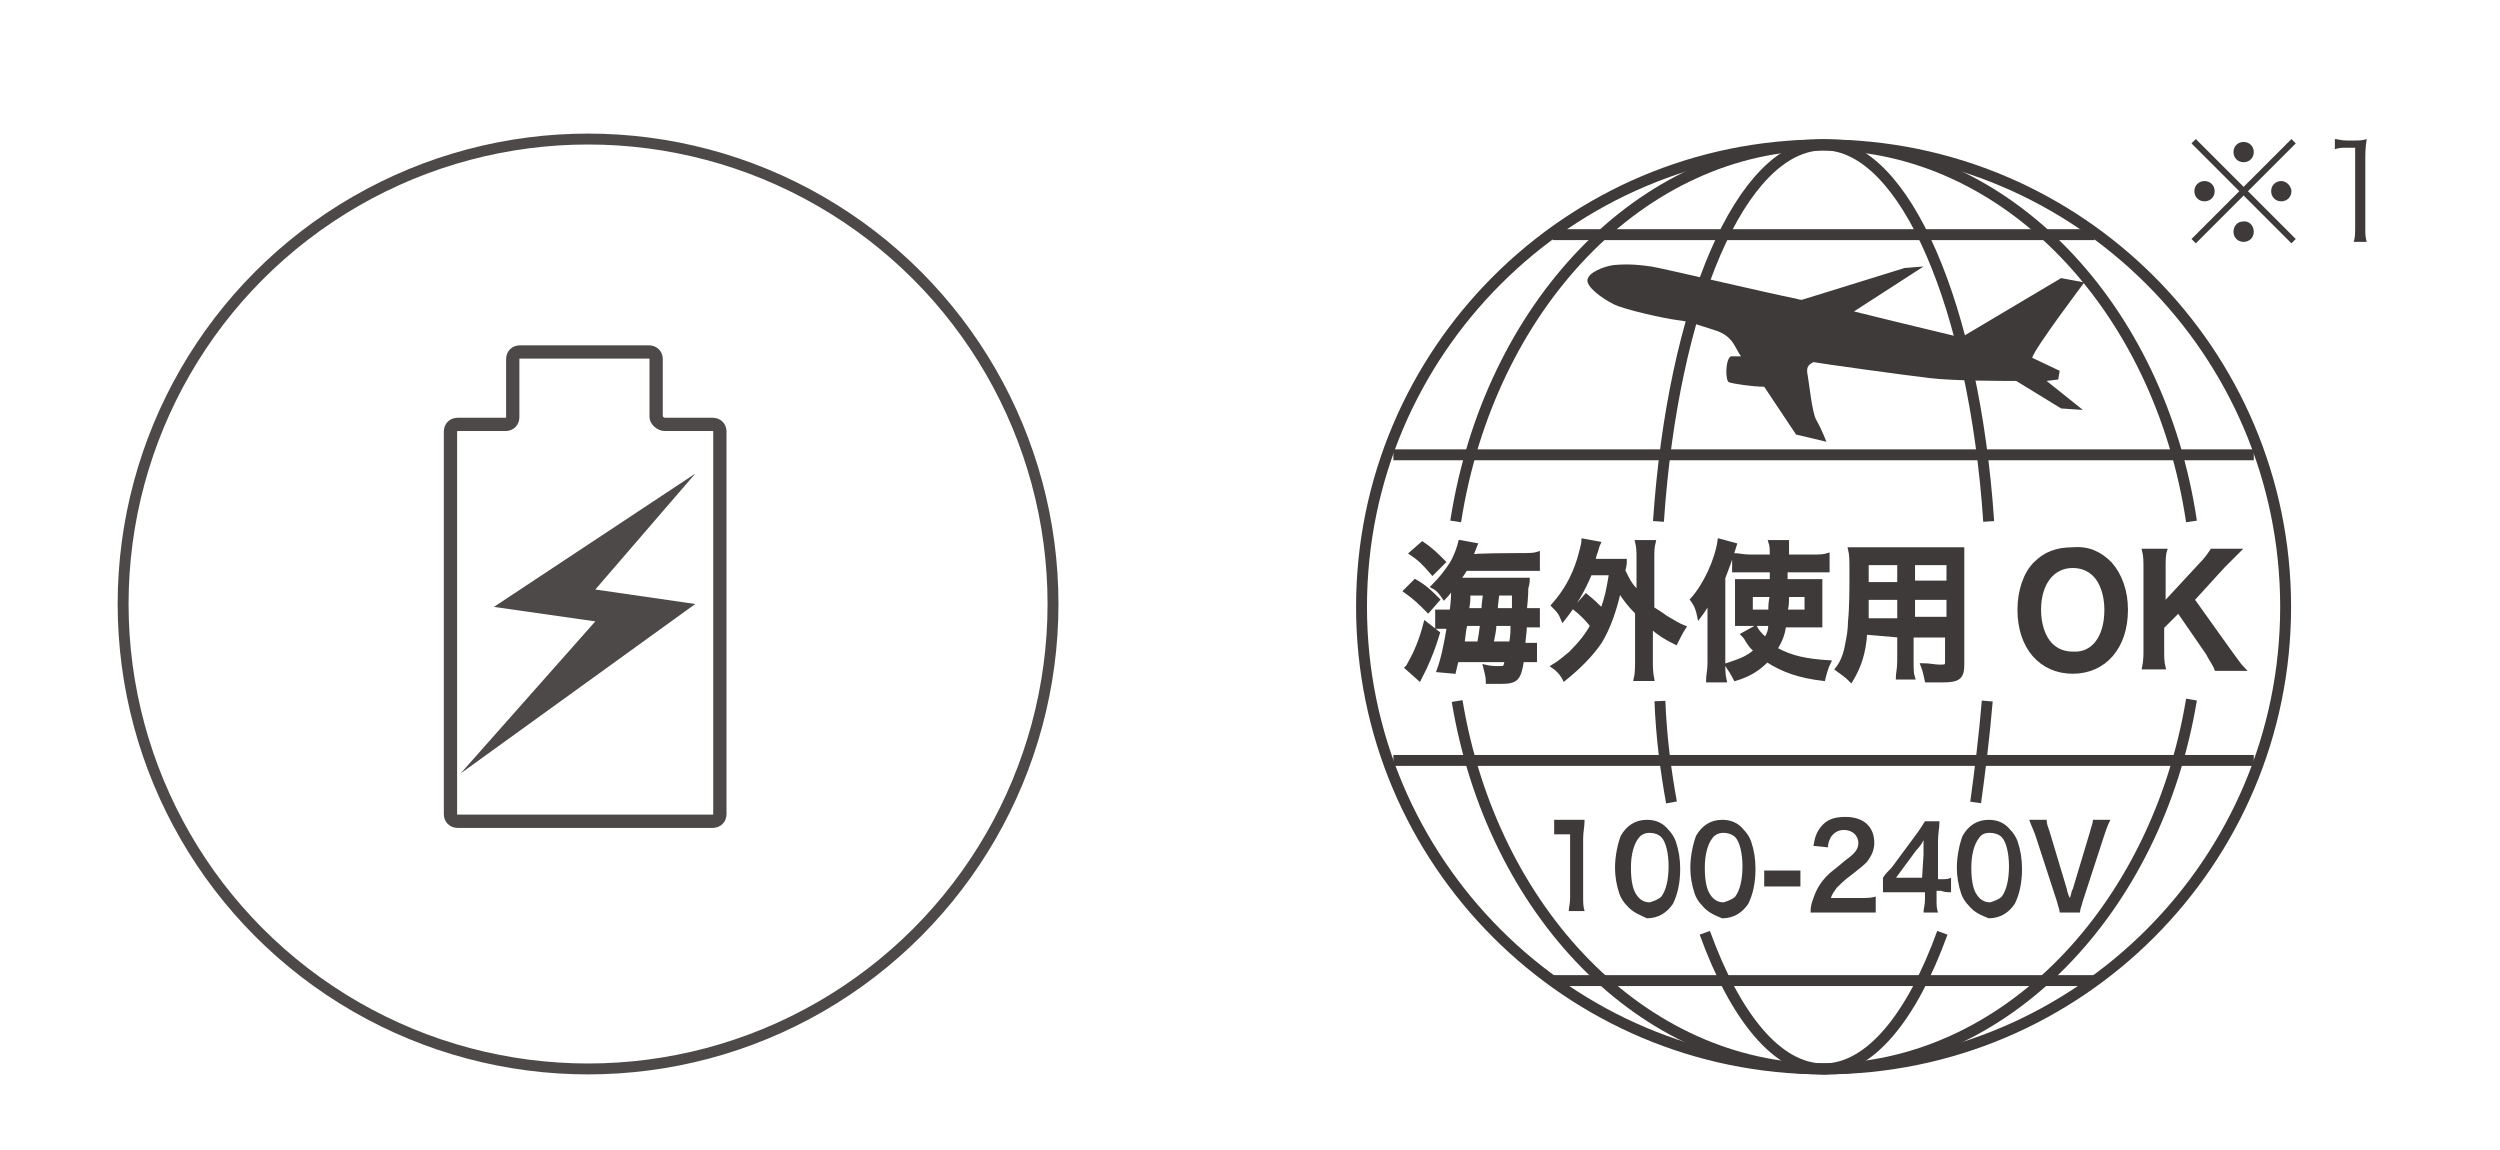
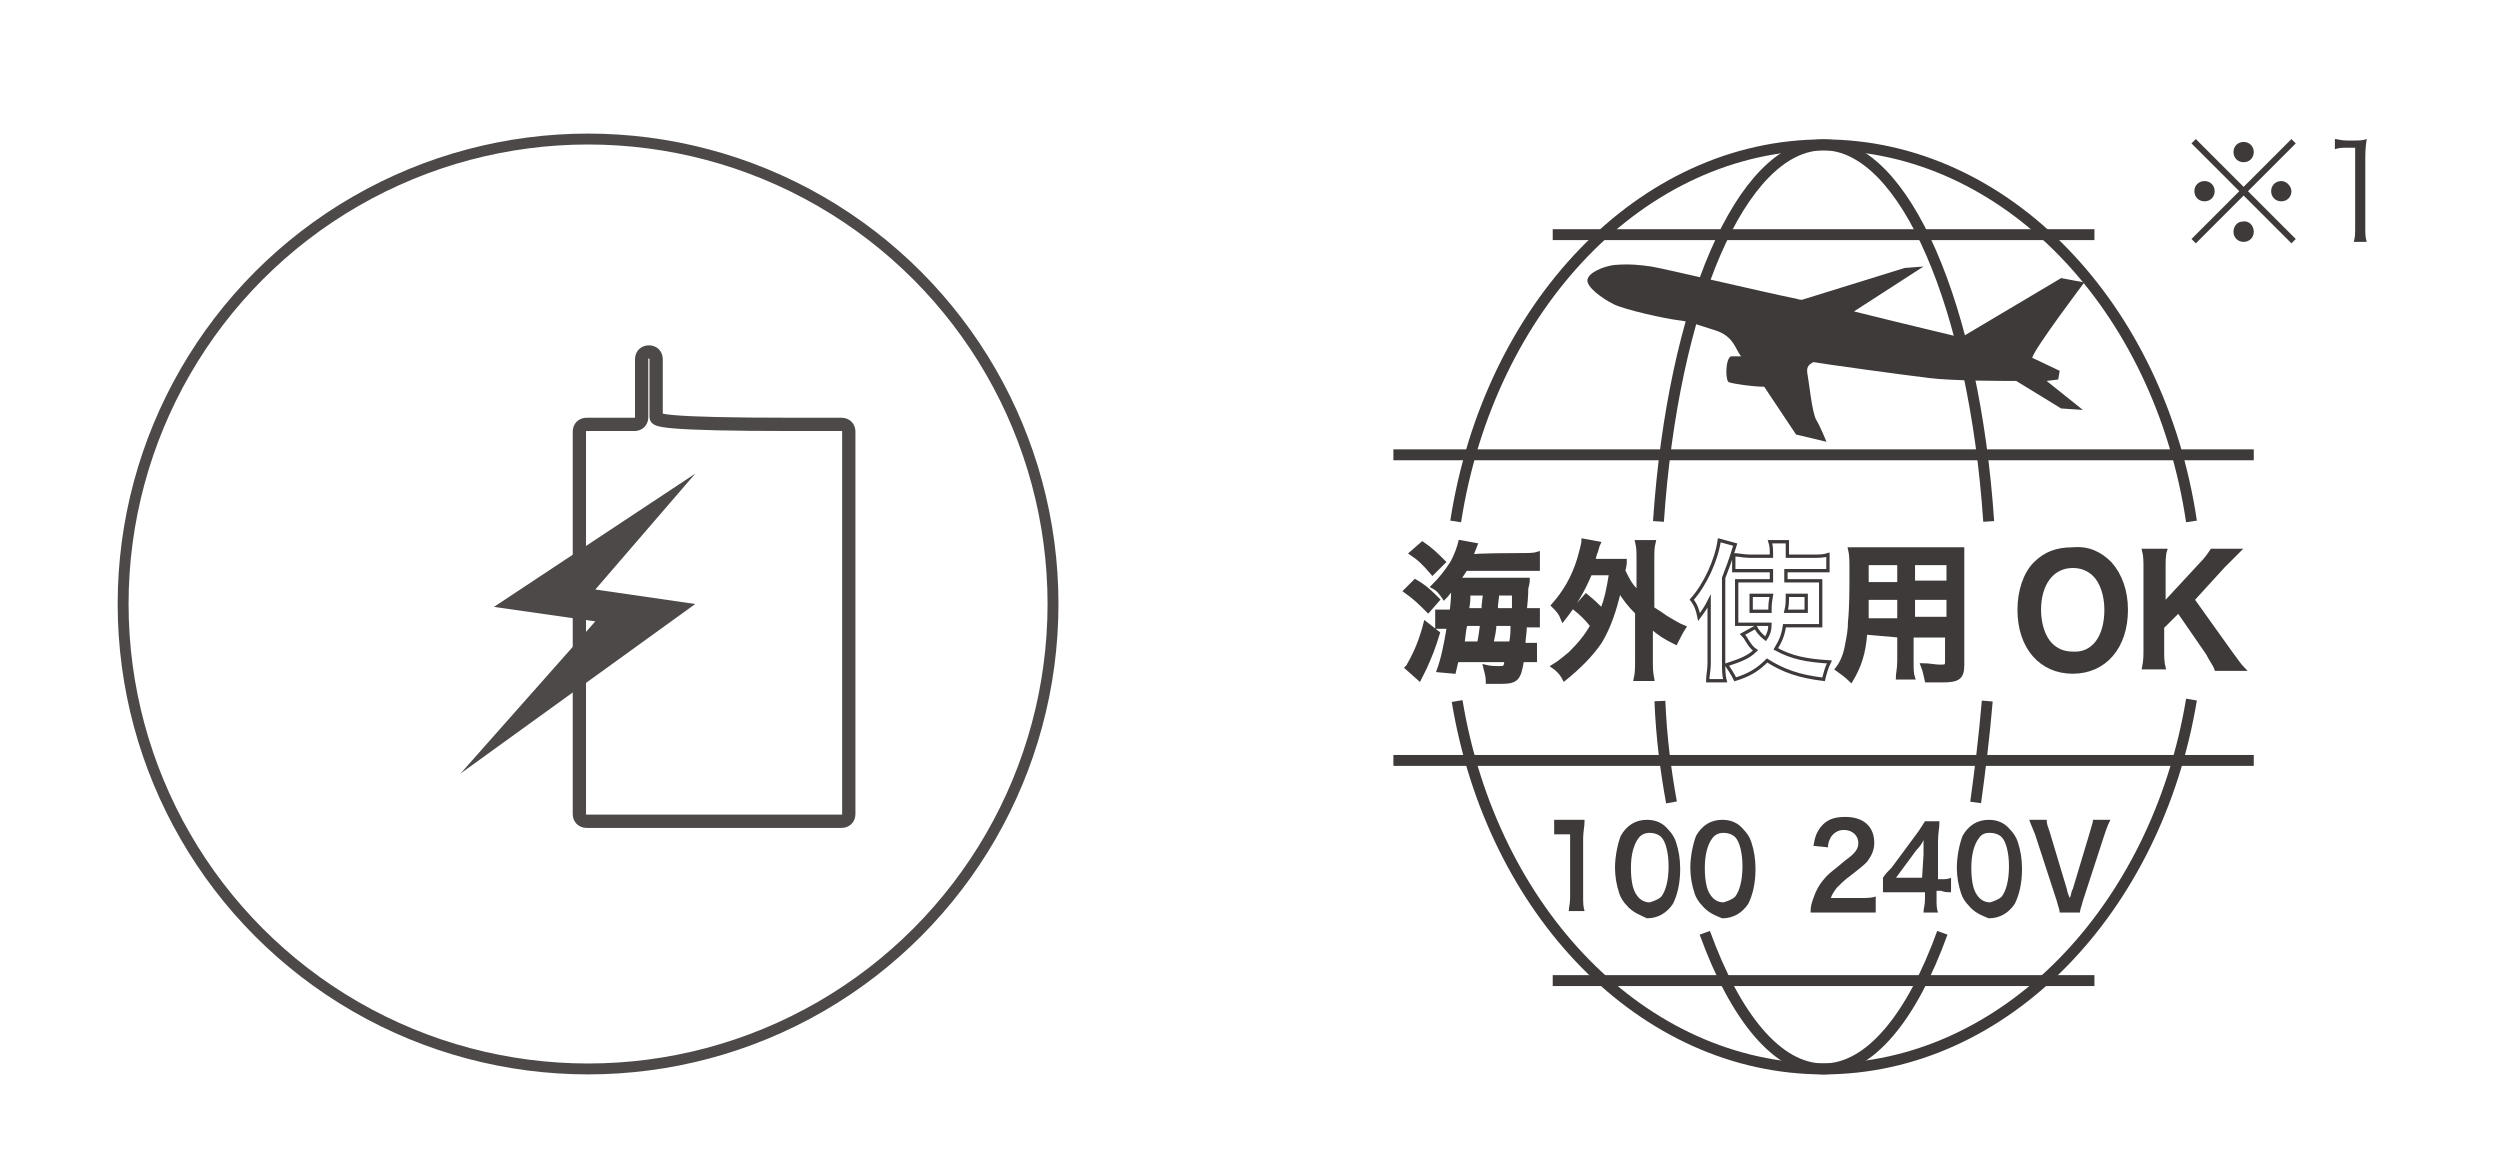
<svg xmlns="http://www.w3.org/2000/svg" version="1.1" id="レイヤー_1" x="0px" y="0px" viewBox="0 0 172.6 79.4" style="enable-background:new 0 0 172.6 79.4;" xml:space="preserve">
  <style type="text/css">
	.st0{fill:none;stroke:#3E3A39;stroke-width:0.753;stroke-miterlimit:10;}
	.st1{fill:#3E3A39;}
	.st2{fill:none;stroke:#3E3A39;stroke-width:0.229;stroke-miterlimit:10;}
	.st3{display:none;}
	.st4{display:inline;fill:none;stroke:#3E3A39;stroke-width:0.753;stroke-miterlimit:10;}
	.st5{display:inline;fill:none;stroke:#3E3A39;stroke-width:0.917;stroke-miterlimit:10;}
	.st6{display:inline;fill:#3E3A39;}
	.st7{fill:none;stroke:#4C4948;stroke-width:0.753;stroke-miterlimit:10;}
	.st8{fill:none;stroke:#4C4948;stroke-width:0.917;stroke-miterlimit:10;}
	.st9{fill:#4C4948;}
</style>
-   <path class="st0" d="M157.8,41.9c0,17.6-14.3,31.9-31.9,31.9S94,59.5,94,41.9S108.3,10,125.9,10C143.5,10,157.8,24.3,157.8,41.9z" />
  <path class="st0" d="M151.3,48.3c-2.4,14.5-12.9,25.5-25.4,25.5c-12.5,0-22.9-10.9-25.3-25.4" />
  <path class="st0" d="M100.5,36c2.3-14.8,12.8-26,25.4-26s23.2,11.2,25.4,26" />
  <path class="st0" d="M134.1,64.4c-2.1,5.8-5,9.4-8.2,9.4c-3.2,0-6.1-3.6-8.2-9.4" />
  <path class="st0" d="M137.2,48.4c-0.2,2.4-0.5,4.8-0.8,7" />
  <path class="st0" d="M114.5,36c1-14.8,5.7-26,11.4-26c5.6,0,10.4,11.2,11.4,26" />
  <path class="st0" d="M115.4,55.4c-0.4-2.2-0.7-4.5-0.8-7" />
  <line class="st0" x1="155.6" y1="31.4" x2="96.2" y2="31.4" />
  <line class="st0" x1="144.6" y1="16.2" x2="107.2" y2="16.2" />
  <line class="st0" x1="155.6" y1="52.5" x2="96.2" y2="52.5" />
  <line class="st0" x1="144.6" y1="67.7" x2="107.2" y2="67.7" />
  <path class="st1" d="M97.7,40.1c0.7,0.4,1.1,0.8,1.6,1.3l-0.7,0.8c-0.6-0.6-0.9-0.9-1.6-1.4L97.7,40.1z M99.3,43.7  c-0.3,1-0.5,1.5-0.9,2.4l-0.4,0.8l-0.9-0.8c0.1-0.1,0.1-0.1,0.2-0.3c0.4-0.7,0.8-1.6,1.1-2.8L99.3,43.7z M98.2,37.5  c0.6,0.4,1,0.8,1.5,1.3l-0.8,0.8c-0.6-0.7-0.9-1-1.5-1.4L98.2,37.5z M104.8,38.3c0.8,0,1.1,0,1.4-0.1v1.1c-0.3,0-0.6,0-1.3,0h-3.7  c-0.2,0.3-0.3,0.5-0.5,0.7h3.8c0.5,0,0.8,0,1,0c0,0.1,0,0.3-0.1,0.6c0,0.1,0,0.6-0.1,1.5c0.5,0,0.6,0,0.9,0v1.1c-0.3,0-0.5,0-0.8,0  h-0.1c0,0.5-0.1,0.9-0.1,1.3c0.4,0,0.5,0,0.8,0v1.1c-0.2,0-0.4,0-0.8,0h-0.1c-0.2,1.3-0.4,1.5-1.5,1.5c-0.2,0-0.3,0-0.9,0  c0-0.4-0.1-0.7-0.2-1.1c0.4,0.1,0.7,0.1,1,0.1c0.4,0,0.4,0,0.5-0.5h-3.4c-0.1,0.3-0.1,0.4-0.2,0.8l-1.1-0.1c0.3-0.8,0.5-1.8,0.7-3  H100c-0.3,0-0.5,0-0.8,0v-1.1c0.3,0,0.5,0,0.9,0h0.1c0.1-0.8,0.1-1.2,0.1-1.6c-0.2,0.2-0.3,0.4-0.6,0.7c-0.2-0.3-0.4-0.6-0.8-0.8  c0.6-0.6,0.9-1,1.3-1.6c0.3-0.5,0.5-1.1,0.6-1.5l1.1,0.2c-0.2,0.5-0.2,0.5-0.3,0.8C101.7,38.3,104.8,38.3,104.8,38.3z M102.1,44.4  c0.1-0.5,0.1-0.6,0.2-1.3h-1.1c-0.1,0.4-0.1,0.5-0.2,1.3H102.1z M102.4,42.1c0-0.3,0-0.3,0.1-1.1h-1.1c0,0.5,0,0.6-0.1,1.1H102.4z   M104.3,44.4c0.1-0.5,0.1-0.8,0.1-1.3h-1.2c0,0.4-0.1,0.8-0.2,1.3H104.3z M104.5,42.1c0-0.6,0-0.6,0-1.1h-1.1  c-0.1,0.8-0.1,0.8-0.1,1.1H104.5z" />
  <path class="st2" d="M97.7,40.1c0.7,0.4,1.1,0.8,1.6,1.3l-0.7,0.8c-0.6-0.6-0.9-0.9-1.6-1.4L97.7,40.1z M99.3,43.7  c-0.3,1-0.5,1.5-0.9,2.4l-0.4,0.8l-0.9-0.8c0.1-0.1,0.1-0.1,0.2-0.3c0.4-0.7,0.8-1.6,1.1-2.8L99.3,43.7z M98.2,37.5  c0.6,0.4,1,0.8,1.5,1.3l-0.8,0.8c-0.6-0.7-0.9-1-1.5-1.4L98.2,37.5z M104.8,38.3c0.8,0,1.1,0,1.4-0.1v1.1c-0.3,0-0.6,0-1.3,0h-3.7  c-0.2,0.3-0.3,0.5-0.5,0.7h3.8c0.5,0,0.8,0,1,0c0,0.1,0,0.3-0.1,0.6c0,0.1,0,0.6-0.1,1.5c0.5,0,0.6,0,0.9,0v1.1c-0.3,0-0.5,0-0.8,0  h-0.1c0,0.5-0.1,0.9-0.1,1.3c0.4,0,0.5,0,0.8,0v1.1c-0.2,0-0.4,0-0.8,0h-0.1c-0.2,1.3-0.4,1.5-1.5,1.5c-0.2,0-0.3,0-0.9,0  c0-0.4-0.1-0.7-0.2-1.1c0.4,0.1,0.7,0.1,1,0.1c0.4,0,0.4,0,0.5-0.5h-3.4c-0.1,0.3-0.1,0.4-0.2,0.8l-1.1-0.1c0.3-0.8,0.5-1.8,0.7-3  H100c-0.3,0-0.5,0-0.8,0v-1.1c0.3,0,0.5,0,0.9,0h0.1c0.1-0.8,0.1-1.2,0.1-1.6c-0.2,0.2-0.3,0.4-0.6,0.7c-0.2-0.3-0.4-0.6-0.8-0.8  c0.6-0.6,0.9-1,1.3-1.6c0.3-0.5,0.5-1.1,0.6-1.5l1.1,0.2c-0.2,0.5-0.2,0.5-0.3,0.8C101.7,38.3,104.8,38.3,104.8,38.3z M102.1,44.4  c0.1-0.5,0.1-0.6,0.2-1.3h-1.1c-0.1,0.4-0.1,0.5-0.2,1.3H102.1z M102.4,42.1c0-0.3,0-0.3,0.1-1.1h-1.1c0,0.5,0,0.6-0.1,1.1H102.4z   M104.3,44.4c0.1-0.5,0.1-0.8,0.1-1.3h-1.2c0,0.4-0.1,0.8-0.2,1.3H104.3z M104.5,42.1c0-0.6,0-0.6,0-1.1h-1.1  c-0.1,0.8-0.1,0.8-0.1,1.1H104.5z" />
  <path class="st1" d="M109.5,41.1c0.5,0.4,0.8,0.7,1.1,1c0.3-0.8,0.4-1.3,0.6-2.5h-1.4c-0.5,1.2-1.1,2.2-1.9,3.2  c-0.2-0.5-0.3-0.6-0.7-1c0.8-0.9,1.4-1.9,1.8-3.2c0.1-0.4,0.3-1,0.3-1.3l1.1,0.2c-0.1,0.2-0.1,0.3-0.2,0.6c-0.1,0.2-0.1,0.4-0.2,0.6  h1.4c0.4,0,0.6,0,0.8,0c0,0.2,0,0.3-0.1,0.7c0.3,0.6,0.4,0.9,1,1.5v-2.3c0-0.5,0-0.8-0.1-1.2h1.2c-0.1,0.4-0.1,0.7-0.1,1.2V42  c0.3,0.2,0.5,0.3,0.9,0.6c0.7,0.4,0.8,0.5,1.3,0.7c-0.2,0.3-0.4,0.7-0.6,1.1c-0.8-0.4-1.1-0.6-1.7-1.1v2.2c0,0.6,0,0.9,0.1,1.4h-1.2  c0.1-0.4,0.1-0.8,0.1-1.4v-3.2c-0.6-0.6-0.8-0.9-1.2-1.5c-0.3,1.3-0.7,2.5-1.3,3.5c-0.6,0.9-1.5,1.8-2.5,2.6  c-0.2-0.4-0.5-0.7-0.8-0.9c0.5-0.3,0.7-0.5,1.2-0.9c0.7-0.7,1.1-1.2,1.5-1.9c-0.4-0.5-0.7-0.8-1.2-1.2L109.5,41.1z" />
  <path class="st2" d="M109.5,41.1c0.5,0.4,0.8,0.7,1.1,1c0.3-0.8,0.4-1.3,0.6-2.5h-1.4c-0.5,1.2-1.1,2.2-1.9,3.2  c-0.2-0.5-0.3-0.6-0.7-1c0.8-0.9,1.4-1.9,1.8-3.2c0.1-0.4,0.3-1,0.3-1.3l1.1,0.2c-0.1,0.2-0.1,0.3-0.2,0.6c-0.1,0.2-0.1,0.4-0.2,0.6  h1.4c0.4,0,0.6,0,0.8,0c0,0.2,0,0.3-0.1,0.7c0.3,0.6,0.4,0.9,1,1.5v-2.3c0-0.5,0-0.8-0.1-1.2h1.2c-0.1,0.4-0.1,0.7-0.1,1.2V42  c0.3,0.2,0.5,0.3,0.9,0.6c0.7,0.4,0.8,0.5,1.3,0.7c-0.2,0.3-0.4,0.7-0.6,1.1c-0.8-0.4-1.1-0.6-1.7-1.1v2.2c0,0.6,0,0.9,0.1,1.4h-1.2  c0.1-0.4,0.1-0.8,0.1-1.4v-3.2c-0.6-0.6-0.8-0.9-1.2-1.5c-0.3,1.3-0.7,2.5-1.3,3.5c-0.6,0.9-1.5,1.8-2.5,2.6  c-0.2-0.4-0.5-0.7-0.8-0.9c0.5-0.3,0.7-0.5,1.2-0.9c0.7-0.7,1.1-1.2,1.5-1.9c-0.4-0.5-0.7-0.8-1.2-1.2L109.5,41.1z" />
-   <path class="st1" d="M118,42.7c0-0.3,0-0.5,0-1.2c-0.2,0.4-0.4,0.7-0.7,1.1c-0.1-0.5-0.2-0.8-0.5-1.2c0.9-1,1.7-2.7,1.9-4.1l1.1,0.3  c-0.4,1.3-0.5,1.5-0.8,2.3v5.9c0,0.4,0,0.8,0.1,1.2h-1.2c0-0.4,0.1-0.7,0.1-1.2L118,42.7L118,42.7z M123.2,43.2  c-0.1,0.7-0.3,1.1-0.6,1.6c1.1,0.6,2.1,0.8,3.7,0.9c-0.2,0.4-0.3,0.8-0.4,1.2c-1.7-0.2-2.8-0.6-3.9-1.3c-0.6,0.6-1.2,1-2.2,1.3  c-0.2-0.4-0.4-0.7-0.6-1c0.9-0.3,1.5-0.5,2-1c-0.3-0.2-0.4-0.4-0.6-0.7c-0.1-0.2-0.2-0.3-0.3-0.4l0.9-0.5c0.1,0.2,0.3,0.5,0.7,0.8  c0.2-0.3,0.3-0.6,0.3-1h-1.5c-0.3,0-0.6,0-0.8,0c0-0.3,0-0.5,0-0.9V41c0-0.4,0-0.6,0-0.9c0.3,0,0.4,0,0.9,0h1.5l0-0.7h-1.6  c-0.4,0-0.7,0-1,0v-1.1c0.3,0,0.7,0.1,1.1,0.1h1.5c0-0.5,0-0.7-0.1-1h1.2c0,0.3,0,0.3,0,1h1.7c0.5,0,0.8,0,1.1-0.1v1.1  c-0.3,0-0.6,0-1,0h-1.9v0.3v0.4h1.5c0.4,0,0.7,0,0.9,0c0,0.3,0,0.5,0,0.9v1.3c0,0.5,0,0.7,0,0.9c-0.3,0-0.5,0-1,0L123.2,43.2  L123.2,43.2z M120.9,41.1v1.1h1.3c0-0.5,0-0.5,0.1-1.1H120.9z M123.4,41.1c0,0.5,0,0.7-0.1,1.1h1.4v-1.1H123.4z" />
  <path class="st2" d="M118,42.7c0-0.3,0-0.5,0-1.2c-0.2,0.4-0.4,0.7-0.7,1.1c-0.1-0.5-0.2-0.8-0.5-1.2c0.9-1,1.7-2.7,1.9-4.1l1.1,0.3  c-0.4,1.3-0.5,1.5-0.8,2.3v5.9c0,0.4,0,0.8,0.1,1.2h-1.2c0-0.4,0.1-0.7,0.1-1.2L118,42.7L118,42.7z M123.2,43.2  c-0.1,0.7-0.3,1.1-0.6,1.6c1.1,0.6,2.1,0.8,3.7,0.9c-0.2,0.4-0.3,0.8-0.4,1.2c-1.7-0.2-2.8-0.6-3.9-1.3c-0.6,0.6-1.2,1-2.2,1.3  c-0.2-0.4-0.4-0.7-0.6-1c0.9-0.3,1.5-0.5,2-1c-0.3-0.2-0.4-0.4-0.6-0.7c-0.1-0.2-0.2-0.3-0.3-0.4l0.9-0.5c0.1,0.2,0.3,0.5,0.7,0.8  c0.2-0.3,0.3-0.6,0.3-1h-1.5c-0.3,0-0.6,0-0.8,0c0-0.3,0-0.5,0-0.9V41c0-0.4,0-0.6,0-0.9c0.3,0,0.4,0,0.9,0h1.5l0-0.7h-1.6  c-0.4,0-0.7,0-1,0v-1.1c0.3,0,0.7,0.1,1.1,0.1h1.5c0-0.5,0-0.7-0.1-1h1.2c0,0.3,0,0.3,0,1h1.7c0.5,0,0.8,0,1.1-0.1v1.1  c-0.3,0-0.6,0-1,0h-1.9v0.3v0.4h1.5c0.4,0,0.7,0,0.9,0c0,0.3,0,0.5,0,0.9v1.3c0,0.5,0,0.7,0,0.9c-0.3,0-0.5,0-1,0L123.2,43.2  L123.2,43.2z M120.9,41.1v1.1h1.3c0-0.5,0-0.5,0.1-1.1H120.9z M123.4,41.1c0,0.5,0,0.7-0.1,1.1h1.4v-1.1H123.4z" />
  <path class="st1" d="M128.8,43.7c-0.1,1.4-0.4,2.3-1,3.3c-0.4-0.4-0.6-0.5-1-0.8c0.4-0.5,0.6-1.1,0.7-1.7c0.1-0.5,0.2-1,0.2-1.6  c0.1-0.9,0.1-2.3,0.1-3.5c0-0.7,0-1.1-0.1-1.5c0.4,0,0.6,0,1.1,0h5.6c0.6,0,0.8,0,1.1,0c0,0.3,0,0.6,0,1.2v6.8  c0,0.9-0.3,1.1-1.4,1.1c-0.3,0-0.8,0-1.1,0c-0.1-0.4-0.1-0.6-0.3-1.1c0.5,0,0.9,0.1,1.2,0.1c0.4,0,0.5,0,0.5-0.3v-1.8h-2.4v1.7  c0,0.6,0,0.9,0.1,1.2H131c0-0.3,0.1-0.6,0.1-1.2v-1.7L128.8,43.7L128.8,43.7z M131.1,41.3h-2.2c0,0.3,0,0.5,0,0.7c0,0.5,0,0.6,0,0.8  h2.2L131.1,41.3L131.1,41.3z M131.1,38.9h-2.2V40l0,0.3h2.2V38.9z M134.5,38.9h-2.4v1.3h2.4V38.9z M134.5,41.3h-2.4v1.4h2.4V41.3z" />
  <path class="st2" d="M128.8,43.7c-0.1,1.4-0.4,2.3-1,3.3c-0.4-0.4-0.6-0.5-1-0.8c0.4-0.5,0.6-1.1,0.7-1.7c0.1-0.5,0.2-1,0.2-1.6  c0.1-0.9,0.1-2.3,0.1-3.5c0-0.7,0-1.1-0.1-1.5c0.4,0,0.6,0,1.1,0h5.6c0.6,0,0.8,0,1.1,0c0,0.3,0,0.6,0,1.2v6.8  c0,0.9-0.3,1.1-1.4,1.1c-0.3,0-0.8,0-1.1,0c-0.1-0.4-0.1-0.6-0.3-1.1c0.5,0,0.9,0.1,1.2,0.1c0.4,0,0.5,0,0.5-0.3v-1.8h-2.4v1.7  c0,0.6,0,0.9,0.1,1.2H131c0-0.3,0.1-0.6,0.1-1.2v-1.7L128.8,43.7L128.8,43.7z M131.1,41.3h-2.2c0,0.3,0,0.5,0,0.7c0,0.5,0,0.6,0,0.8  h2.2L131.1,41.3L131.1,41.3z M131.1,38.9h-2.2V40l0,0.3h2.2V38.9z M134.5,38.9h-2.4v1.3h2.4V38.9z M134.5,41.3h-2.4v1.4h2.4V41.3z" />
  <path class="st1" d="M145.7,38.9c0.7,0.8,1.1,1.9,1.1,3.2c0,2.6-1.5,4.3-3.7,4.3s-3.7-1.7-3.7-4.3c0-1.3,0.4-2.5,1.1-3.2  c0.7-0.7,1.5-1,2.6-1C144.2,37.8,145,38.2,145.7,38.9 M145.4,42.1c0-1-0.3-1.9-0.8-2.4c-0.4-0.4-0.9-0.6-1.5-0.6  c-1.4,0-2.3,1.2-2.3,3c0,1,0.3,1.9,0.8,2.4c0.4,0.4,0.9,0.6,1.5,0.6C144.5,45.2,145.4,44,145.4,42.1" />
  <path class="st2" d="M145.7,38.9c0.7,0.8,1.1,1.9,1.1,3.2c0,2.6-1.5,4.3-3.7,4.3s-3.7-1.7-3.7-4.3c0-1.3,0.4-2.5,1.1-3.2  c0.7-0.7,1.5-1,2.6-1C144.2,37.8,145,38.2,145.7,38.9z M145.4,42.1c0-1-0.3-1.9-0.8-2.4c-0.4-0.4-0.9-0.6-1.5-0.6  c-1.4,0-2.3,1.2-2.3,3c0,1,0.3,1.9,0.8,2.4c0.4,0.4,0.9,0.6,1.5,0.6C144.5,45.2,145.4,44,145.4,42.1z" />
  <path class="st1" d="M153.9,44.9c0.6,0.8,0.7,1,1,1.3H153c-0.1-0.3-0.4-0.7-0.6-1.1l-2-2.9l-1.1,1.1v1.5c0,0.6,0,0.9,0.1,1.3H148  c0.1-0.5,0.1-0.8,0.1-1.3v-5.5c0-0.6,0-0.9-0.1-1.3h1.5c-0.1,0.3-0.1,0.7-0.1,1.3v2.4l2.5-2.7c0.4-0.4,0.6-0.7,0.8-1h1.9  c-0.3,0.3-0.6,0.6-1.1,1.1l-2.1,2.3L153.9,44.9z" />
  <path class="st2" d="M153.9,44.9c0.6,0.8,0.7,1,1,1.3H153c-0.1-0.3-0.4-0.7-0.6-1.1l-2-2.9l-1.1,1.1v1.5c0,0.6,0,0.9,0.1,1.3H148  c0.1-0.5,0.1-0.8,0.1-1.3v-5.5c0-0.6,0-0.9-0.1-1.3h1.5c-0.1,0.3-0.1,0.7-0.1,1.3v2.4l2.5-2.7c0.4-0.4,0.6-0.7,0.8-1h1.9  c-0.3,0.3-0.6,0.6-1.1,1.1l-2.1,2.3L153.9,44.9z" />
  <path class="st1" d="M108.3,63c0-0.3,0.1-0.6,0.1-1v-4.4H108c-0.3,0-0.5,0-0.7,0v-1c0.2,0,0.4,0,0.7,0h0.7c0.4,0,0.5,0,0.7,0  c0,0.5-0.1,0.8-0.1,1.3v4c0,0.4,0,0.7,0.1,1H108.3z" />
  <path class="st1" d="M112.3,62.5c-0.2-0.2-0.4-0.5-0.5-0.8c-0.2-0.6-0.3-1.2-0.3-1.8c0-0.8,0.2-1.7,0.4-2.2c0.4-0.7,1-1.1,1.8-1.1  c0.6,0,1.1,0.2,1.5,0.7c0.2,0.2,0.4,0.5,0.5,0.8c0.2,0.6,0.3,1.2,0.3,1.9c0,1-0.2,1.8-0.5,2.4c-0.4,0.6-1,1-1.8,1  C113.3,63.2,112.7,63,112.3,62.5 M114.7,61.9c0.3-0.4,0.5-1.1,0.5-2.1c0-0.9-0.2-1.7-0.5-2c-0.2-0.2-0.5-0.3-0.8-0.3  c-0.3,0-0.6,0.1-0.8,0.4c-0.3,0.4-0.5,1.1-0.5,2c0,0.8,0.1,1.5,0.4,1.9c0.2,0.3,0.5,0.5,0.9,0.5C114.2,62.2,114.5,62.1,114.7,61.9" />
  <path class="st1" d="M117.5,62.5c-0.2-0.2-0.4-0.5-0.5-0.8c-0.2-0.6-0.3-1.2-0.3-1.8c0-0.8,0.2-1.7,0.4-2.2c0.4-0.7,1-1.1,1.8-1.1  c0.6,0,1.1,0.2,1.5,0.7c0.2,0.2,0.4,0.5,0.5,0.8c0.2,0.6,0.3,1.2,0.3,1.9c0,1-0.2,1.8-0.5,2.4c-0.4,0.6-1,1-1.8,1  C118.4,63.2,117.9,63,117.5,62.5 M119.8,61.9c0.3-0.4,0.5-1.1,0.5-2.1c0-0.9-0.2-1.7-0.5-2c-0.2-0.2-0.5-0.3-0.8-0.3  c-0.3,0-0.6,0.1-0.8,0.4c-0.3,0.4-0.5,1.1-0.5,2c0,0.8,0.1,1.5,0.4,1.9c0.2,0.3,0.5,0.5,0.9,0.5C119.3,62.2,119.6,62.1,119.8,61.9" />
-   <path class="st1" d="M121.8,60.1c0.2,0,0.4,0,0.7,0h1.1c0.3,0,0.5,0,0.7,0v1.1c-0.2,0-0.4,0-0.7,0h-1.1c-0.3,0-0.4,0-0.7,0V60.1z" />
  <path class="st1" d="M125.9,63c-0.6,0-0.7,0-0.9,0c0-0.5,0.1-0.7,0.2-1c0.2-0.6,0.5-1.1,1-1.6c0.2-0.2,0.5-0.4,1.2-1  c0.7-0.5,0.9-0.8,0.9-1.2c0-0.5-0.4-0.9-1-0.9c-0.4,0-0.7,0.2-0.9,0.5c-0.1,0.2-0.2,0.4-0.2,0.7l-1-0.1c0.1-0.6,0.2-0.9,0.5-1.3  c0.4-0.5,0.9-0.7,1.7-0.7c1.3,0,2,0.7,2,1.8c0,0.5-0.2,0.9-0.5,1.3c-0.2,0.2-0.3,0.3-1.2,1c-0.3,0.2-0.7,0.6-0.9,0.8  c-0.2,0.3-0.3,0.4-0.4,0.7h2c0.4,0,0.8,0,1.1-0.1v1.1c-0.3,0-0.6,0-1.1,0C128.2,63,125.9,63,125.9,63z" />
  <path class="st1" d="M134.7,61.6c-0.3,0-0.4,0-0.7-0.1h-0.3v0.6c0,0.4,0,0.6,0.1,0.9h-1c0-0.3,0.1-0.5,0.1-0.9v-0.5h-2  c-0.4,0-0.7,0-0.9,0v-1c0.2-0.3,0.3-0.4,0.6-0.7l1.7-2.3c0.3-0.4,0.4-0.6,0.6-0.9h1c0,0.5-0.1,0.8-0.1,1.4v2.6h0.2  c0.3,0,0.5,0,0.7-0.1L134.7,61.6L134.7,61.6z M132.8,59c0-0.4,0-0.6,0-1c-0.1,0.2-0.2,0.4-0.5,0.7l-1.4,1.9h1.8L132.8,59L132.8,59z" />
  <path class="st1" d="M135.9,62.5c-0.2-0.2-0.4-0.5-0.5-0.8c-0.2-0.6-0.3-1.2-0.3-1.8c0-0.8,0.2-1.7,0.4-2.2c0.4-0.7,1-1.1,1.8-1.1  c0.6,0,1.1,0.2,1.5,0.7c0.2,0.2,0.4,0.5,0.5,0.8c0.2,0.6,0.3,1.2,0.3,1.9c0,1-0.2,1.8-0.5,2.4c-0.4,0.6-1,1-1.8,1  C136.8,63.2,136.3,63,135.9,62.5 M138.2,61.9c0.3-0.4,0.5-1.1,0.5-2.1c0-0.9-0.2-1.7-0.5-2c-0.2-0.2-0.5-0.3-0.8-0.3  c-0.4,0-0.6,0.1-0.8,0.4c-0.3,0.4-0.5,1.1-0.5,2c0,0.8,0.1,1.5,0.4,1.9c0.2,0.3,0.5,0.5,0.9,0.5C137.7,62.2,138,62.1,138.2,61.9" />
  <path class="st1" d="M142.2,63c0-0.2-0.1-0.4-0.2-0.8l-1.5-4.6c-0.2-0.5-0.3-0.7-0.4-1h1.2c0,0.3,0.1,0.5,0.2,0.8l1.2,4  c0,0.1,0.1,0.4,0.2,0.6c0.1-0.2,0.1-0.5,0.2-0.6l1.2-4c0.1-0.4,0.2-0.6,0.2-0.8h1.2c-0.1,0.2-0.2,0.4-0.4,1l-1.5,4.6  c-0.1,0.4-0.2,0.6-0.2,0.8H142.2z" />
  <path class="st1" d="M142.1,26.2l0.1-0.6l-1.9-0.9c0.2-0.7,3.6-5.2,3.6-5.2l-1.6-0.3l-6.9,4.1c-0.4-0.1-4.2-1-7.4-1.8l4.8-3.1  l-1.3,0.1l-7.1,2.2c-0.2,0-0.4-0.1-0.5-0.1c-2-0.4-9.2-2.1-9.9-2.2s-1.5-0.2-2.6-0.1c-0.7,0.1-1.7,0.5-1.8,1s1,1.3,1.8,1.7  c0.8,0.4,3.6,1,4.4,1.1c0.9,0.1,1.3,0.3,2.6,0.7s1.4,1.3,1.8,1.8h-0.7c-0.4,0.2-0.4,1.8-0.1,1.8c0.3,0.1,1.6,0.3,2.4,0.3L124,30  l2.1,0.5c0,0-0.4-1-0.7-1.5s-0.5-2.6-0.6-3.1s0-0.7,0.4-0.9c0.5,0.1,6.3,0.9,8,1.1c1.6,0.2,5.1,0.2,6,0.2l3.1,1.9l1.5,0.1l-2.5-2  L142.1,26.2z" />
  <path class="st1" d="M158.2,9.6l0.3,0.3l-3.3,3.3l3.3,3.3l-0.3,0.3l-3.3-3.3l-3.3,3.3l-0.3-0.3l3.3-3.3l-3.3-3.3l0.3-0.3l3.3,3.3  L158.2,9.6z M152.9,13.2c0,0.4-0.3,0.7-0.7,0.7s-0.7-0.3-0.7-0.7s0.3-0.7,0.7-0.7C152.6,12.5,152.9,12.8,152.9,13.2 M155.6,16  c0,0.4-0.3,0.7-0.7,0.7c-0.4,0-0.7-0.3-0.7-0.7c0-0.4,0.3-0.7,0.6-0.7h0c0,0,0,0,0,0l0,0C155.3,15.2,155.6,15.6,155.6,16   M155.6,10.5c0,0.4-0.3,0.7-0.7,0.7s-0.7-0.3-0.7-0.7s0.3-0.7,0.7-0.7C155.3,9.8,155.6,10.1,155.6,10.5 M158.2,13.2  c0,0.4-0.3,0.7-0.7,0.7s-0.7-0.3-0.7-0.7s0.3-0.7,0.7-0.7C157.9,12.5,158.2,12.9,158.2,13.2" />
  <path class="st1" d="M161.2,9.6c0.2,0,0.4,0.1,0.8,0.1h0.6c0.3,0,0.5,0,0.8-0.1c-0.1,0.6-0.1,1-0.1,1.6v4.5c0,0.4,0,0.7,0.1,1h-0.9  c0.1-0.3,0.1-0.6,0.1-1.1v-5.4H162c-0.3,0-0.5,0-0.8,0.1L161.2,9.6L161.2,9.6z" />
  <g class="st3">
    <path class="st4" d="M72.5,41.8c0-17.7-14.3-32-32-32s-32,14.3-32,32s14.3,32,32,32S72.5,59.5,72.5,41.8z" />
    <path class="st5" d="M29.9,32.9v-2.8c0-0.2-0.2-0.4-0.4-0.4h-6.1c-0.2,0-0.4,0.2-0.4,0.4v2.8c0,0.2-0.2,0.4-0.4,0.4h-2.2   c-0.2,0-0.4,0.2-0.4,0.4v18c0,0.2,0.2,0.4,0.4,0.4h12c0.2,0,0.4-0.2,0.4-0.4V33.6c0-0.2-0.2-0.4-0.4-0.4h-2.2   C30.1,33.2,29.9,33.1,29.9,32.9z" />
    <polygon class="st6" points="31.7,35.6 22.3,41.8 27,42.5 20.7,49.7 31.7,41.7 27.1,41  " />
-     <line class="st4" x1="40.5" y1="9.8" x2="40.5" y2="73.8" />
    <path class="st6" d="M53.2,27.3h-1.5c-0.2,0-0.4,0.2-0.4,0.4v4.7H49c-0.2,0-0.4,0.2-0.4,0.4v13.8c0,0.2,0.2,0.4,0.4,0.4H52v6.8   c0,0.2,0.2,0.4,0.4,0.4h4.4c0.2,0,0.4-0.2,0.4-0.4V47h2.9c0.2,0,0.4-0.2,0.4-0.4V32.8c0-0.2-0.2-0.4-0.4-0.4h-2.2v-4.7   c0-0.2-0.2-0.4-0.4-0.4h-1.5c-0.2,0-0.4,0.2-0.4,0.4v4.7h-1.8v-4.7C53.7,27.5,53.5,27.3,53.2,27.3" />
  </g>
  <g>
    <circle class="st7" cx="40.6" cy="41.7" r="32.1" />
    <g>
-       <path class="st8" d="M45.3,28.8v-4c0-0.3-0.2-0.5-0.5-0.5h-8.9c-0.3,0-0.5,0.2-0.5,0.5v4c0,0.3-0.2,0.5-0.5,0.5h-3.3    c-0.3,0-0.5,0.2-0.5,0.5v26.4c0,0.3,0.2,0.5,0.5,0.5h17.6c0.3,0,0.5-0.2,0.5-0.5V29.8c0-0.3-0.2-0.5-0.5-0.5h-3.3    C45.6,29.3,45.3,29,45.3,28.8z" />
+       <path class="st8" d="M45.3,28.8v-4c0-0.3-0.2-0.5-0.5-0.5c-0.3,0-0.5,0.2-0.5,0.5v4c0,0.3-0.2,0.5-0.5,0.5h-3.3    c-0.3,0-0.5,0.2-0.5,0.5v26.4c0,0.3,0.2,0.5,0.5,0.5h17.6c0.3,0,0.5-0.2,0.5-0.5V29.8c0-0.3-0.2-0.5-0.5-0.5h-3.3    C45.6,29.3,45.3,29,45.3,28.8z" />
      <polygon class="st9" points="48,32.7 34.1,41.9 41.1,42.9 31.8,53.4 48,41.7 41.1,40.7   " />
    </g>
  </g>
</svg>